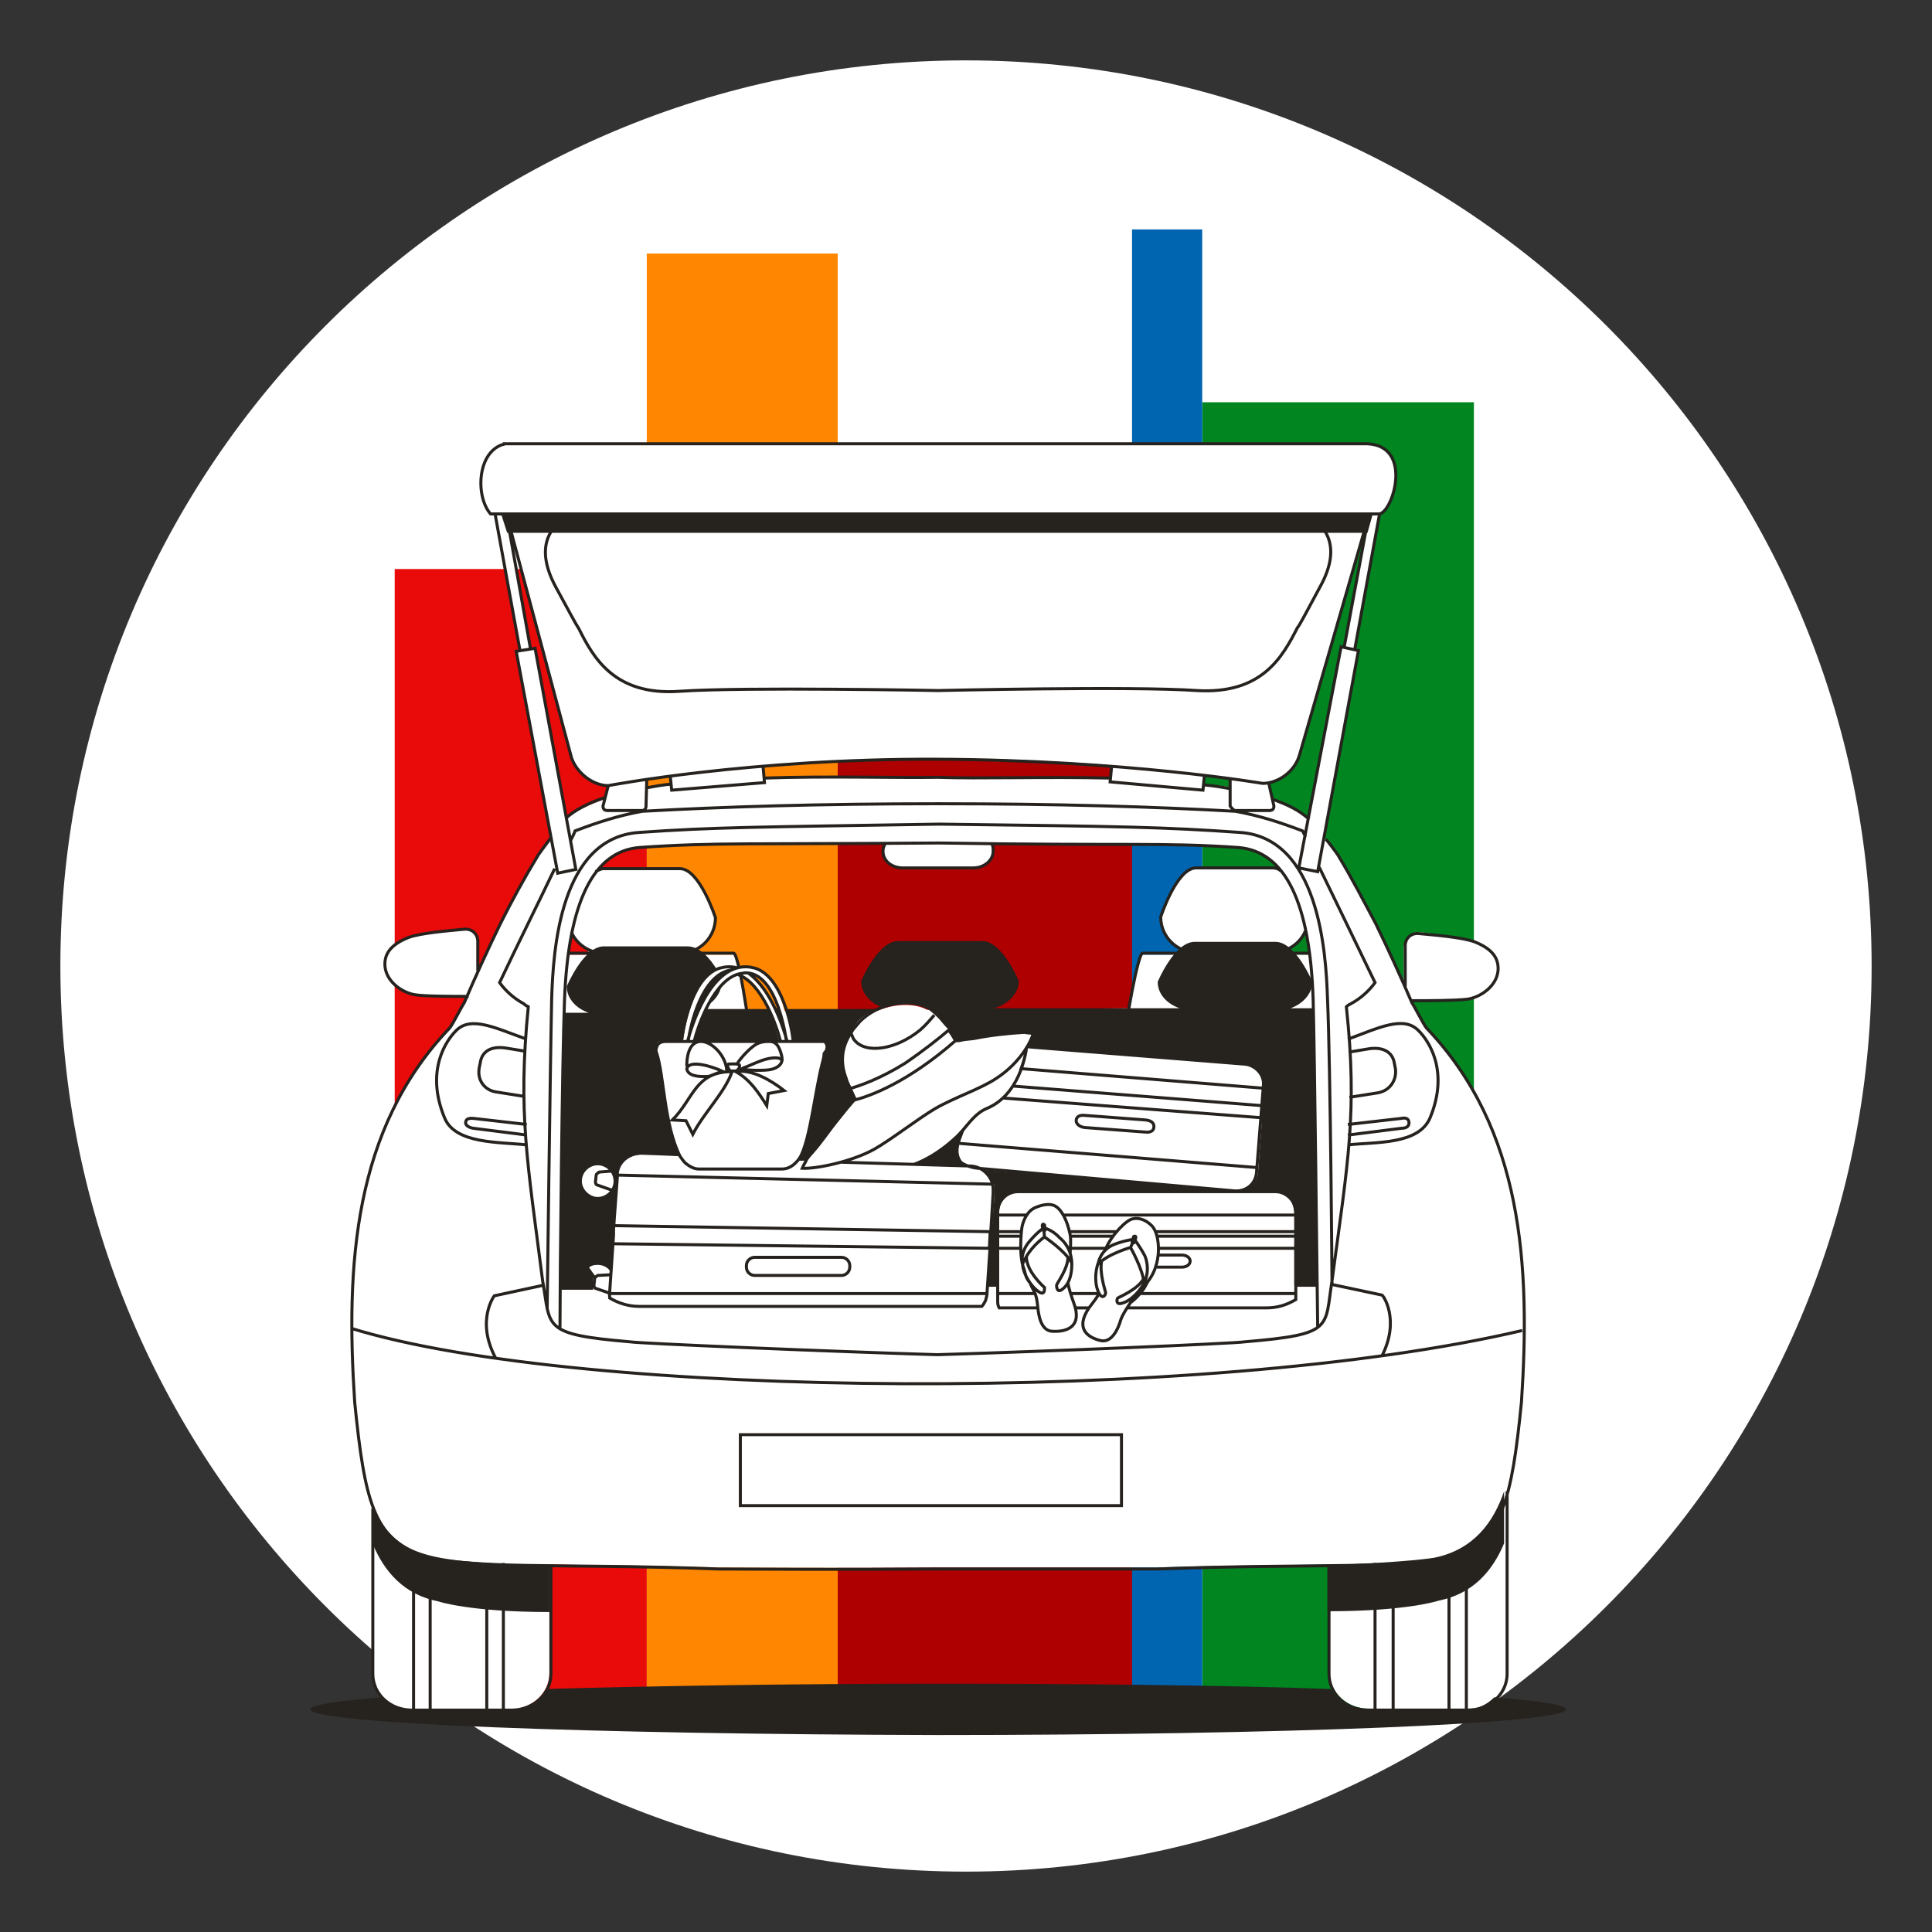
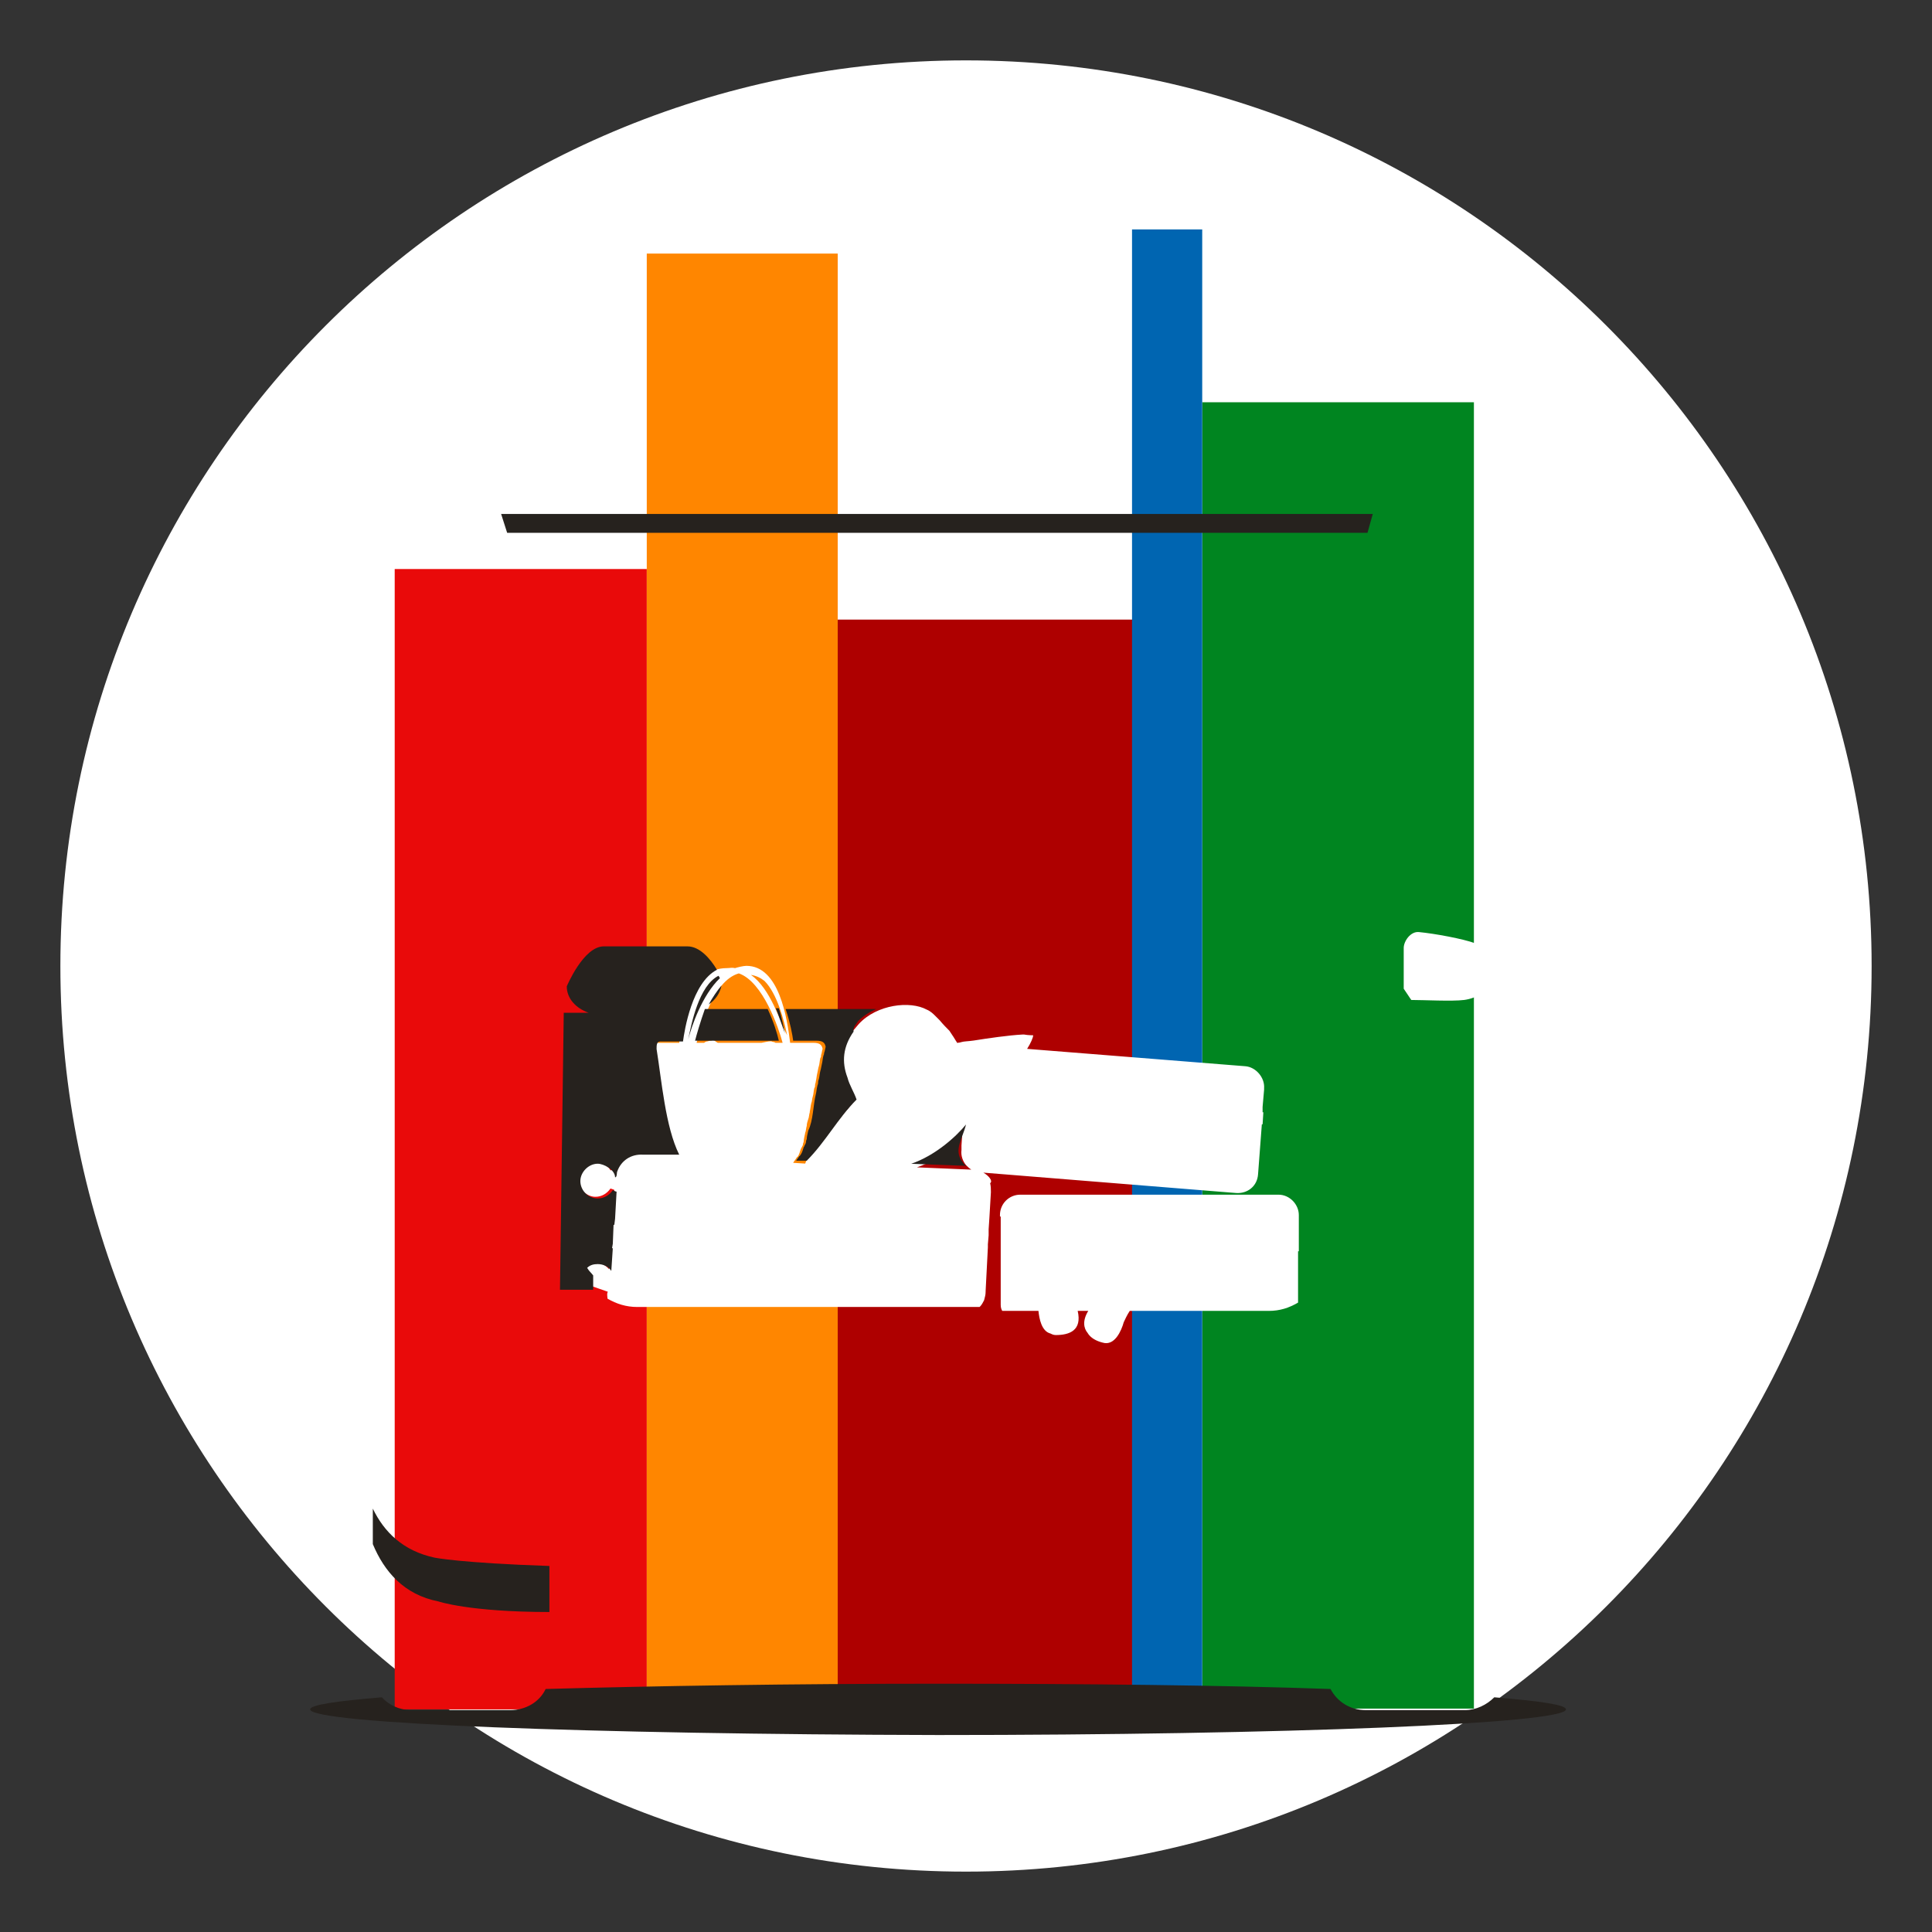
<svg xmlns="http://www.w3.org/2000/svg" width="256" height="256" viewBox="0 0 256 256" fill="none">
  <rect x="0" y="0" width="256" height="256" fill="#333333" stroke="none" />
  <g id="holiday_luggage_insurance_mass">
    <g id="darkmodeMask">
      <path id="vector" d="M128 248C194.274 248 248 194.274 248 128C248 61.726 194.274 8 128 8C61.726 8 8 61.726 8 128C8 194.274 61.726 248 128 248Z" fill="white" />
    </g>
    <g id="stripes">
      <path id="Vector" d="M85.7 75.4H52.3V226.5H85.7V75.4Z" fill="#E90A0A" />
      <path id="Vector_2" d="M111 33.6H85.7V226.4H111V33.6Z" fill="#FF8600" />
      <path id="Vector_3" d="M150.9 82.1H111V226.5H150.9V82.1Z" fill="#AE0000" />
      <path id="Vector_4" d="M195.3 53.301H159.3V226.401H195.3V53.301Z" fill="#008520" />
      <path id="Vector_5" d="M159.3 30.4H150V229H159.3V30.4Z" fill="#0065B1" />
    </g>
    <g id="whiteFill">
      <g id="Vector_6">
        <path d="M130.3 155.38L163.8 158.08C165.3 158.18 166.6 157.18 166.7 155.58L167.2 148.98H167.3L167.4 147.38H167.3V146.68L167.5 144.38V144.18C167.6 142.78 166.4 141.38 165 141.28L136.1 138.98C136.6 138.18 136.9 137.48 136.9 137.18C136.9 137.18 136.2 137.18 135.7 137.08C135.6 137.08 135.6 137.08 135.5 137.08C133.6 137.18 130.9 137.58 129 137.88C128.3 137.98 127.7 137.98 127.4 138.08C127.1 138.18 126.8 138.18 126.8 138.18C126.8 138.18 126.8 138.08 126.7 137.98C126.6 137.78 126.2 137.18 125.8 136.58C125.4 136.18 125 135.78 124.5 135.18C124.3 134.98 124.1 134.78 123.9 134.58C123.7 134.38 123.3 133.98 122.8 133.78C120.6 132.58 116.2 133.08 113.8 135.68C113.4 136.18 113.1 136.48 112.7 136.98C111.3 138.98 111.1 140.98 111.9 143.08C112 143.48 112.3 143.88 112.5 144.38C112.5 144.48 112.6 144.48 112.6 144.58H112.5C112.8 145.18 113 145.68 113.1 145.98C112.9 146.18 112.6 146.68 112.1 147.18C110.7 148.98 108 152.08 106.8 153.88C106.8 153.98 106.7 154.08 106.7 154.18L105.1 154.08C105.2 153.88 105.4 153.68 105.5 153.48C105.6 153.38 105.6 153.28 105.7 153.28C105.9 152.98 106 152.58 106.1 152.28C106.1 152.18 106.2 152.18 106.2 152.08C106.3 151.88 106.4 151.78 106.4 151.58C106.4 151.48 106.5 151.38 106.5 151.18C106.5 150.98 106.6 150.58 106.7 150.08C106.8 149.88 106.8 149.48 106.9 149.18C106.9 148.88 107 148.58 107.1 148.28C107.2 148.08 107.2 147.68 107.3 147.38V147.28C107.4 146.88 107.4 146.58 107.5 146.18C107.6 145.98 107.6 145.58 107.7 145.28C107.8 144.98 107.8 144.58 107.9 144.18C108 144.08 108 143.88 108 143.78C108 143.58 108.1 143.48 108.1 143.28C108.2 142.88 108.2 142.58 108.3 142.18C108.4 141.78 108.4 141.58 108.5 141.28C108.6 140.98 108.6 140.58 108.7 140.18C108.8 140.08 108.8 139.98 108.8 139.78C108.9 139.58 108.9 139.28 109 138.98C108.9 138.38 108.5 138.18 107.8 138.18H104.7C104.293 134.923 103.257 127.979 98.9 127.979C98.5 127.979 97.7 128.18 97.4 128.28C97 128.18 96.7 128.28 96.3 128.28C91.561 128.28 90.436 134.475 90 138.18H87C86.3 138.18 85.9 138.58 85.8 138.98V139.08H86.3C86.2 139.28 86.2 139.58 86.3 139.78C86.4 139.88 86.4 139.98 86.4 140.18H86.5C86.5 140.48 86.6 140.78 86.7 141.08V141.18H86.5C86.6 141.38 86.6 141.78 86.7 142.08H86.8C86.9 142.38 86.9 142.68 87 142.98V143.08H86.9C87 143.28 87 143.68 87.1 143.98H87.2C87.3 144.28 87.3 144.58 87.4 144.88V144.98C87.5 145.18 87.5 145.58 87.6 145.88C87.7 146.18 87.7 146.48 87.8 146.78C87.8 146.88 87.8 146.98 87.9 146.98H87.8C87.9 147.38 87.9 147.58 88 147.88H88.1C88.2 148.18 88.2 148.38 88.3 148.68C88.3 148.78 88.3 148.88 88.4 148.88H88.3C88.4 149.28 88.4 149.48 88.5 149.78C88.6 150.08 88.6 150.38 88.7 150.58C88.7 150.68 88.8 150.78 88.8 150.98H88.7C88.7 151.08 88.8 151.18 88.8 151.38C88.9 151.58 88.9 151.78 89 151.98H89.1V152.08C89.2 152.28 89.3 152.58 89.5 152.78C89.5 152.88 89.6 152.88 89.6 152.98L85.1 152.78C85.1 152.78 85.1 152.78 85 152.78H84.9C83.4 152.68 82 153.68 81.5 154.98C81.4 154.98 81.2 154.98 80.9 155.08C80.5 154.38 79.7 153.98 78.9 153.98C77.6 153.98 76.6 155.08 76.6 156.28C76.6 157.48 77.7 158.58 78.9 158.58C79.7 158.58 80.4 158.18 80.9 157.48C81.1 157.58 81.3 157.58 81.4 157.68L81.2 161.28L81.1 162.08H81L80.9 164.58L80.8 165.18H80.9L80.7 168.18C80.3 167.68 79.6 167.28 78.9 167.28C78.4 167.28 77.8 167.38 77.5 167.78C77.8 168.28 78.1 168.68 78.5 169.08V169.18L78.4 170.08C78.4 170.18 78.5 170.48 78.6 170.48C78.6 170.48 79.7 170.88 80.6 171.18H80.5V171.28C80.4 171.48 80.5 171.88 80.5 172.08C81.7 172.78 83 173.18 84.4 173.18C91 173.18 126.6 173.18 126.6 173.18C126.6 173.18 127.8 173.18 129.8 173.18L129.9 173.08C130.1 172.88 130.3 172.48 130.4 172.28C130.5 171.88 130.6 171.58 130.6 171.18V171.08L130.9 165.28V164.88L131 163.68V162.88L131.1 161.38L131.3 157.98C131.3 157.58 131.3 157.18 131.2 156.78C131.6 156.48 131 155.78 130.3 155.38ZM127.4 151.78V152.38C127.3 153.18 127.6 153.88 128 154.38C128.2 154.58 128.4 154.78 128.7 154.98L121.5 154.68C124.7 153.58 126.3 151.88 127.5 150.28L127.4 151.78ZM97.9 128.979C101.1 130.079 103.2 136.28 103.7 138.18C103.4 138.18 103.1 138.18 102.8 138.18C102.7 138.18 102.6 138.08 102.6 138.08C102.5 138.08 102.4 138.08 102.2 137.98H102.1C101.8 137.98 101.4 138.08 100.9 138.18C99.3 138.18 98.1 138.18 98.1 138.18C98.1 138.18 96.8 138.18 95.1 138.18C95 138.08 94.9 138.08 94.8 137.98C94.7 137.88 94.6 137.88 94.5 137.78C94.4 137.78 94.3 137.78 94.3 137.88C94.1 137.88 94 137.88 93.8 137.98C93.6 137.98 93.4 138.08 93.3 138.18C93.1 138.18 92.8 138.18 92.6 138.18H92.3C92.9 136.28 94.4 129.98 97.9 128.979ZM104.3 137.18C103.4 135.479 102.1 130.98 99.5 129.18C100.2 129.28 100.8 129.58 101.3 129.98C103 131.68 103.9 135.28 104.3 137.18Z" fill="white" />
        <path d="M172.1 161.001C172.1 159.601 170.9 158.301 169.4 158.301H135.2C133.7 158.301 132.5 159.501 132.5 161.001V161.201H132.6V172.401C132.6 172.501 132.6 172.801 132.6 172.901C132.6 173.301 132.7 173.501 132.8 173.701C134.2 173.701 135.9 173.701 137.6 173.701C137.7 174.701 138 176.401 139.2 176.701C139.4 176.801 139.6 176.901 139.9 176.901C141.7 176.901 143.4 176.301 142.8 173.701C143.3 173.701 143.7 173.701 144.2 173.701C143.4 175.001 143.6 176.001 144.1 176.601C144.5 177.301 145.3 177.701 146.1 177.901C147.7 178.401 148.6 176.301 148.9 175.201C149.1 174.801 149.3 174.301 149.7 173.701C157.6 173.701 165.3 173.701 168.1 173.701C169.6 173.701 170.8 173.301 172 172.601C172 172.501 172 172.501 172 172.401V165.801H172.1V161.001Z" fill="white" />
        <path d="M187 132.501C188.7 132.501 192.4 132.701 194 132.501C195.6 132.301 198.1 131.11 198.3 128.91C198.4 127.41 198 126.002 195.5 125.002C193.9 124.402 190.1 123.702 188 123.502C186.9 123.402 186 124.71 186 125.61C186 126.71 186 129.31 186 131.01L187 132.501Z" fill="white" />
-         <path d="M55.1 131.758C56.6 132.058 60.3 132.058 62.1 131.958L63.2 129.558C63.2 127.958 63.2 125.758 63.2 124.758C63.2 123.858 62.5 122.958 61.4 123.158C59.3 123.258 55.6 123.658 54 124.258C51.5 125.158 50.8 126.458 50.9 128.058C51.2 130.058 53.4 131.558 55.1 131.758Z" fill="white" />
-         <path d="M188.8 136.101C188.4 135.601 187.2 133.201 186.9 132.801C185.4 129.301 183.8 125.801 182.1 122.301C180.5 119.301 178.9 116.201 177.2 113.401C177.2 113.301 176.3 112.101 175.5 111.101H175.4L180 86.101L178.1 85.701L179.4 86.001L182.8 68.001H182.7C184.5 68.001 187.4 58.801 181.1 58.701C181 58.701 181 58.701 180.9 58.701C174.3 58.701 67.7 58.701 67.7 58.701C67.6 58.701 67.6 58.701 67.5 58.701C67.3 58.701 67.1 58.701 67 58.701H66.9C66.9 58.801 66.8 58.801 66.7 58.801C63.2 60.001 63 65.801 65 68.101H65.6L69 86.201L69.7 86.101L68.4 86.301L73 111.001C72.2 112.101 71.2 113.401 71.2 113.501C69.5 116.301 67.8 119.401 66.3 122.401C64.6 125.901 63 129.401 61.5 132.901C61.2 133.301 60 135.701 59.6 136.201C49.1 147.201 46.6 161.301 46.6 176.001C46.6 179.201 46.8 182.501 47 185.701C47.7 192.201 48.3 196.701 49.5 199.901L49.3 199.801V221.701C49.3 224.401 51.6 226.501 54.5 226.501H67.6C70.4 226.501 72.8 224.401 72.8 221.701V207.401L72.6 207.301C78.5 207.401 85.9 207.401 95.2 207.701C99.3 207.701 110.8 207.801 124.2 207.701C137.6 207.701 149 207.701 153.2 207.701C162.7 207.401 170.3 207.401 176.3 207.301H176.2V221.601C176.2 224.301 178.5 226.401 181.4 226.401H194.6C197.4 226.401 199.8 224.301 199.8 221.601V197.401C200.6 194.401 201.1 190.601 201.6 185.501C201.8 182.301 202 176.001 202 176.001C201.9 161.501 199.3 147.201 188.8 136.101ZM172.3 100.001L181.5 68.201L178.2 85.901L177.7 85.801L173.4 108.501C172.2 107.401 170.6 106.601 168.6 105.901L168.1 103.701C169.9 103.301 171.7 101.801 172.3 100.001ZM159.6 102.701C160.9 102.901 162 103.001 163 103.101V104.301C162.1 104.101 161.3 104.101 159.5 103.901L159.6 102.701ZM124.1 100.501C132.8 100.501 140.7 100.901 147.3 101.401L147.2 103.001C138.5 102.801 129.8 103.101 124.2 102.901C118.7 103.001 109.9 102.701 101.2 103.001L101.1 101.401C107.7 100.901 115.5 100.501 124.1 100.501ZM131.3 111.801H117.5C119.6 111.801 121.8 111.801 124.3 111.701C126.9 111.701 129.2 111.801 131.3 111.801ZM85.7 103.201C86.6 103.101 87.7 102.901 88.9 102.801L89 103.901C88 104.001 86.9 104.201 85.7 104.401V103.201ZM70.9 85.901L70.3 86.001L67.1 68.301L75.7 100.401C76.3 102.401 78.5 104.201 80.6 104.201H80.5L80.1 105.901C78 106.601 76.2 107.501 75 108.601L70.9 85.901ZM77.9 126.502C77 126.502 76.2 126.502 75.4 126.502C75.5 125.602 75.5 124.201 75.6 123.401C76.1 124.401 76.9 125.301 77.9 125.701C77.9 125.901 78 126.502 77.9 126.502ZM168.6 115.101H158.5C155.9 115.101 153.8 121.601 153.8 121.601C153.8 123.301 155.5 125.502 157 125.701C157.9 126.6 156 126.5 156 126.5C156 126.5 152.6 126.5 151.5 126.5C150.9 126.5 150.2 129.101 149.7 133.601L99 134.002C98.5 129.502 97.5 126.502 97.5 126.502C97.5 126.502 95 126.502 92.5 126.502C92.3 126.302 92.6 125.701 92.4 125.601C93.8 124.801 94.7 123.301 94.7 121.601C94.7 121.601 92.6 115.101 90 115.101H80C79.6 115.101 79.2 115.301 78.9 115.501C80.4 113.501 82.3 112.501 84.6 112.301C93.5 111.701 98.5 111.901 117.3 111.801C117.1 112.101 117 112.401 117 112.801C117 114.101 118.2 115.001 119.6 115.001H129C130.4 115.001 131.6 113.901 131.6 112.801C131.6 112.401 131.5 112.101 131.4 111.801C150.2 112.001 155.1 111.701 164.1 112.301C166.5 112.501 168.4 113.601 170 115.601C169.5 115.301 169.1 115.101 168.6 115.101ZM171 126.5C170 126.5 170.6 125.701 170.5 125.701C171.5 125.201 172.5 124.401 172.9 123.301C173.1 124.201 173.3 125.502 173.5 126.502C172.8 126.502 172 126.5 171 126.5Z" fill="white" />
      </g>
    </g>
    <g id="blackStroke">
-       <path id="Vector_7" d="M80.6 104.101L79.9 106.801C79.9 107.201 80.1 107.401 80.5 107.401H85C85.4 107.401 85.6 107.201 85.6 106.801L85.7 103.301M80.6 104.101C78.5 104.101 76.3 102.302 75.7 100.302L67.1 68.102M80.6 104.101C80.6 104.101 99.4 100.502 124.1 100.602C149.1 100.702 167.3 103.802 167.3 103.802C169.4 103.802 171.6 102.202 172.2 100.002L181.4 68.202M163 103.102V106.802C163 106.802 163.4 107.402 163.7 107.402H168.2C168.6 107.402 168.8 107.202 168.8 106.802L168.1 103.702M187.1 132.6C188.8 132.6 192.8 132.6 194.4 132.4C196 132.2 198.3 130.8 198.5 128.6C198.6 127.1 197.9 125.8 195.4 124.8C193.8 124.2 190.1 123.9 188 123.7C186.9 123.6 186.2 124.4 186.2 125.3C186.2 126.4 186.2 129 186.2 130.7M62.109 132.028C60.309 132.028 56.509 132.028 55.109 131.828C53.509 131.628 51.209 130.228 51.009 128.028C50.909 126.528 51.609 125.228 54.109 124.228C55.709 123.628 59.409 123.328 61.509 123.128C62.609 123.028 63.309 123.828 63.309 124.728C63.309 125.628 63.309 126.956 63.309 128.656M131.4 111.801C131.6 112.101 131.6 112.401 131.6 112.801C131.6 114.001 130.4 115.001 129 115.001H119.6C118.2 115.001 117 114.101 117 112.801C117 112.401 117.1 112.101 117.3 111.801M148.7 139.701C149.2 135.101 150.8 126.301 151.4 126.301C156.1 126.301 168.3 126.301 173.4 126.301M173 123.3C172.3 125 170.6 126.2 168.6 126.2H158.5C155.9 126.2 153.8 124.1 153.8 121.5C153.8 121.5 155.9 115 158.5 115H168.6C169 115 169.4 115.1 169.7 115.4M75.3 126.301H97.2C97.391 126.301 97.633 127.011 97.893 128.127M98.084 129C98.591 131.458 99.137 135.119 99.5 137.901M78.9 115.502C79.3 115.302 79.6 115.102 80 115.102H90.1C92.7 115.102 94.8 121.602 94.8 121.602C94.8 124.202 92.7 126.302 90.1 126.302H80C78.1 126.302 76.4 125.102 75.7 123.502M49.4 199.9V221.8C49.4 224.5 51.7 226.6 54.6 226.6H67.8C70.6 226.6 73 224.5 73 221.8V207.5M67.4 226.6H66.7V207.1M65.2 226.6H64.5V207.1M55.5 226.6H54.8V205.6M57.7 226.6H57V206.4M176.1 207.502V221.802C176.1 224.502 178.4 226.602 181.3 226.602H194.5C197.3 226.602 199.7 224.502 199.7 221.802V197.602M182.2 207.102V226.602M184.6 207.102V226.602M194.3 205.301V226.601M192 206.002V226.602M74.2 175.901C74.2 169.501 74.5 140.401 74.8 132.501C75.3 119.601 78.6 112.801 84.7 112.301C94.6 111.601 99.6 111.901 124.4 111.701C149.2 112.101 154.1 111.601 164.1 112.301C170.3 112.801 173.6 119.601 174 132.501C174.2 140.201 174.5 168.501 174.6 175.901M72.5 173.5C72.5 173.5 72.9 141.301 73.1 132.301C73.3 125.901 74.2 111.001 84.7 110.301C94.7 109.601 99.8 109.601 124.5 109.201C149.1 109.501 154.3 109.601 164.3 110.301C174.7 111.001 175.7 126.001 175.9 132.301C176.3 141.301 176.5 170.201 176.5 170.201L183.1 171.601C183.2 171.501 185.6 174.801 183.1 179.701M130.8 170.301H132.2M74.2 170.301H78.6M171.8 170.301H174.4M69.6 145.299L65.8 144.699C64.2 144.499 63.2 143.099 63.5 141.499L63.7 140.499C64.1 138.999 65.5 138.599 67.2 138.899C67.9 138.999 69.6 139.299 69.6 139.299M69.8 150.399L62.7 149.499C62.1 149.399 61.7 149.099 61.7 148.799C61.7 148.399 61.9 148.099 62.8 148.199L69.8 148.999M69.8 151.7C66.1 151.3 60.3 151.6 58.9 148.1C56.3 141.8 59.2 137.8 60.4 136.6C62.4 134.5 65.8 136.3 69.8 137.7M178.8 139.401C178.8 139.401 180.6 139.101 181.2 139.001C182.8 138.701 184.3 139.101 184.7 140.601L184.9 141.601C185.1 143.101 184.2 144.501 182.6 144.801L178.8 145.401M178.6 149.002L185.6 148.202C186.5 148.002 186.7 148.402 186.7 148.802C186.7 149.202 186.4 149.502 185.7 149.502L178.6 150.402M178.6 137.701C182.7 136.201 186 134.501 188 136.601C189.2 137.801 192.1 141.801 189.5 148.101C188 151.701 182.3 151.301 178.6 151.701M65.7 180.001C63 175.001 65.5 171.701 65.5 171.701L72 170.301M46.5 176C76.8 185.4 160 186.1 201.7 176.3M101.1 101.5L101.3 103.7L89 104.7L88.8 102.7M159.6 102.7L159.4 104.7L147.1 103.6L147.3 101.5M68.9 86.202L65.6 68.102H67.1M67.1 68.102L70.3 86.002M179.5 86.102L182.8 68.102H181.4L178.1 85.802M173 68.102C176.1 69.802 177.6 72.802 175 77.602C173.1 81.102 172.3 82.702 171.9 83.202C169.9 87.102 167.2 92.002 158.6 91.502C150 90.902 124.3 91.502 124.3 91.502C124.3 91.502 98.6 91.002 90 91.602C81.4 92.202 78.6 87.102 76.7 83.302C76.3 82.702 75.5 81.202 73.6 77.702C71 72.802 72.5 69.802 75.6 68.202M147.2 103.1C138.5 102.9 129.8 103.2 124.2 103C118.7 103.1 109.9 102.8 101.2 103.1M163 104.5C161.9 104.3 160.7 104.1 159.5 104M173.4 108.5C172.2 107.4 170.6 106.6 168.6 105.9M73 111C72.2 112.1 71.2 113.4 71.2 113.5C69.5 116.3 67.8 119.4 66.3 122.4C64.6 125.9 63 129.4 61.5 132.9C61.2 133.3 60 135.7 59.6 136.2C46.8 149.6 45.8 167.7 47 185.8C49.6 211.8 51.9 206.3 95.3 207.9C99.4 207.9 110.9 208 124.3 207.9C137.7 207.9 149.1 207.9 153.3 207.9C196.6 206.3 199 211.8 201.6 185.8C202.8 167.7 201.8 149.6 189 136.2C188.6 135.7 187.4 133.3 187.1 132.9C185.6 129.4 184 125.9 182.3 122.4C180.7 119.4 179.1 116.3 177.4 113.5C177.4 113.4 176.5 112.2 175.7 111.2M80.1 105.7C78 106.4 76.2 107.3 75 108.4M88.9 103.9C87.8 104 86.7 104.2 85.6 104.4M75.6 111.4C75.9 110.8 76.1 110.4 76.2 110.1C79.1 109 81.8 108.1 85.1 107.5C95.9 106.9 108.5 106.5 124.4 106.5C140.3 106.5 152.9 106.9 163.7 107.5C167 108.1 169.7 109 172.6 110.1C172.7 110.3 172.8 110.5 173 110.9M174.8 114.9C176.7 118.8 179.5 124.6 182.2 130.2C181.4 131.3 180.3 132.3 179 133C178.8 133.1 178.6 133.2 178.4 133.4C179.9 147.4 178.6 153.9 176.5 169.7C175.5 176 176.8 176.8 164.9 177.8C163.9 178 138 179.1 124.3 179.5H124.1C110.4 179.1 84.5 178 83.5 177.8C71.7 176.8 73 175.9 71.9 169.7C69.9 154 68.6 147.5 70 133.4C69.8 133.3 69.6 133.2 69.4 133C68.1 132.3 67 131.3 66.2 130.2C68.8 124.7 71.6 119.1 73.5 115.1M78.8 169.303C78.5 168.903 78.1 168.403 77.8 167.903C78.2 167.503 78.7 167.403 79.2 167.403C79.9 167.403 80.6 167.703 81 168.303M81 171.403C80.9 171.403 78.9 170.703 78.9 170.703C78.8 170.703 78.7 170.503 78.7 170.303L78.8 169.403C78.8 169.303 78.9 169.203 79.2 169.003C79.2 169.003 81 168.903 81.1 168.903M81.7 157.902C81.6 157.902 79.1 157.002 79.1 157.002C79 157.002 78.9 156.802 78.9 156.602L79 155.702C79 155.602 79.1 155.502 79.4 155.302C79.4 155.302 81.9 155.102 82 155.102M80.7 171.503V171.403H130.6M90 153L85.3 152.803C83.5 152.703 82 153.806 81.8 155.406V156.001L81.4 161.403L81.3 162.903V163.603L81.2 165.103L80.8 171.003V171.203C80.7 171.403 80.8 171.803 80.8 172.003C82 172.703 83.3 173.103 84.7 173.103H130.1C130.3 172.903 130.5 172.503 130.6 172.303C130.7 171.903 130.8 171.603 130.8 171.203V171.103L131.3 163.603V162.903L131.4 161.403L131.6 158.003C131.6 157.603 131.6 157.203 131.5 156.803C131.1 155.503 129.9 154.501 128.5 154.501L111.5 154.001M131.4 156.904L81.7 155.704M149.4 173.302C157.3 173.302 165 173.302 167.8 173.302C169.3 173.302 170.5 172.902 171.7 172.202C171.7 172.102 171.7 172.102 171.7 172.002V160.602C171.7 159.202 170.5 157.902 169 157.902H134.9C133.4 157.902 132.2 159.102 132.2 160.602V172.002C132.2 172.102 132.2 172.402 132.2 172.502C132.2 172.902 132.3 173.102 132.4 173.302C133.8 173.302 135.691 173.302 137.391 173.302M142.5 173.303C143 173.303 143.703 173.303 144.203 173.303M153.3 163.803H171.8V165.403H153.6M141.9 163.803H147.391M135.055 165.403H132.2V163.803H135.094M146.7 165.402H142M153.1 163.203H171.8M141.8 163.203H148M132.2 163.203H135.148M172 161H141M153.6 166.303H156.6C157.3 166.303 157.7 166.703 157.7 167.103C157.7 167.503 157.3 167.903 156.6 167.903H153.3M151.1 171.402H171.7M141.9 171.402H145.422M132.2 171.402H137.094M127.1 151.502L166.5 154.702M136.1 138.701L164.9 141.001C166.4 141.101 167.6 142.501 167.5 144.001V144.201L135.3 141.601C135.8 140.301 136 139.201 136 138.901M136.1 138.701C136.1 138.801 136 138.801 136 138.901M136.1 138.701L165 141.001C166.4 141.101 167.6 142.501 167.4 143.901L166.5 155.301C166.4 156.901 165.1 157.901 163.6 157.801L129.6 154.801C128 154.701 125.9 153.5 126 152L127.3 150.101C128.4 148.801 129.3 147.501 130.7 146.901C135.1 145.101 135.9 139.701 136 138.901M133 145.5L167.1 148.1L167.2 146.5L134.1 143.9M105.1 137.902C104.9 136.102 103.7 129.502 100.1 128.302C99.7 128.202 99.3 128.102 98.8 128.102C94 128.102 91.6 136.102 91.1 138.002M92 137.902C92.5 135.902 94.6 129.702 98.1 129.002C98.3 129.002 98.6 128.902 98.8 128.902C102.6 128.902 103.9 135.902 104.2 137.902M90.3 137.902C90.5 136.102 91.7 129.502 95.3 128.302C95.7 128.202 96.1 128.102 96.6 128.102C96.954 128.102 97.296 128.147 97.626 128.232M99.231 129C102.247 131.144 103.903 136.494 104.3 138.002M97 128.5C93 129 91.5 135.802 91.2 137.902M103.4 137.902C102.925 136.002 101.004 130.307 97.811 129.146M96.3 142.011C96.3 138.666 91 135.307 91 141.308M103.6 140.501C103.7 140.501 103.6 140.301 103.6 140.001C103.4 139.201 103.1 138 102 138C101.5 138 100.7 138 100 138.5C99.338 138.942 98.225 140.06 97.658 140.976M123.8 134.502C123.2 135.202 122.6 135.902 121.9 136.502C118.7 139.102 114.7 139.702 113.2 137.802C113 137.602 112.8 136.902 112.6 136.502M141.5 170C141.6 170.6 141.9 171.602 142.3 172.702C143.4 175.702 141.5 176.502 139.5 176.402C137.9 176.402 137.6 174.202 137.5 173.102C137.322 171.143 136.9 171.1 136.5 170C135.9 169.3 135.9 168.902 135.7 168.202C135 166.5 135.3 163.404 135.4 162.702C135.5 162 136 160.499 137.2 160.002C138.026 159.66 139.1 159.402 139.8 159.802C140.6 160.202 141.4 161.602 141.8 163.602C141.953 164.366 141.8 165.509 141.8 166.109M142 167C142.1 168.2 141.9 170.001 140.8 170.801C140.1 171.401 140 170.601 140 170.301C140 170.101 141.6 168 141.5 166.5M135.5 167.602C135.6 168.802 136.6 170.502 137.7 171.202C138.5 171.702 138.4 170.702 138.4 170.602C138.3 170.502 136 168.5 136 166.5M136 166.5C136.892 164.943 138.4 163.903 138.4 163.903M136 166.5C135.79 166.866 135.614 167.138 135.5 167.5C135.5 167.5 135.33 167.356 135.466 166.5C135.563 165.888 135.817 165.17 136.4 164.503C137.5 163.203 138.3 162.703 138.3 162.703M138.3 162.703L138.4 163.903M138.3 162.703C138.3 162.703 139.4 162.903 140.4 164.003C142.1 165.403 142 167.303 142 167.303C141.1 165.703 138.4 163.903 138.4 163.903M146.5 165.5C147.3 163.6 149.3 161.601 150.1 161.501C151 161.301 151.9 161.701 152.6 162.401C153.3 163.101 153.5 164.501 153.5 165.501C153.5 166.5 153.3 168.301 152.1 169.801C152.1 169.801 151.652 170.622 151.6 170.701C151.2 171.301 150.5 172.101 149.8 172.601C149.2 173.501 148.7 174.301 148.5 174.901C148.2 176.001 147.3 178.101 145.7 177.601C144.2 177.201 142.4 176.101 144.3 173.301C144.9 172.501 145.4 171.901 145.6 171.401M145.5 167.402C145.1 168.502 145 170.302 145.7 171.502C146.2 172.202 146.5 171.502 146.5 171.302C146.5 171.102 145.6 168.599 146 166.999M151.7 169.802C151.2 170.902 149.9 172.402 148.6 172.702C147.8 172.902 148 172.102 148.1 172.002C148.2 171.902 150.7 170.9 151.5 169.5M150.3 164.201L149.8 165.301M150.3 164.201C150.3 164.201 151 165.101 151.7 166.401C152.5 168.401 151.6 170.001 151.6 170.001C151.4 168.101 149.8 165.301 149.8 165.301M150.3 164.201C150.3 164.201 149.2 164.301 147.6 164.901C145.7 165.701 145.5 167.5 145.5 167.5C146.9 166.1 149.8 165.301 149.8 165.301M136 161H132M182.7 68.101H65C63 65.801 63.2 60.001 66.6 58.901C66.7 58.901 66.8 58.901 66.8 58.801H67C67.1 58.801 67.2 58.801 67.5 58.801C67.6 58.801 67.6 58.801 67.7 58.801C67.7 58.801 174.3 58.801 180.9 58.801C181 58.801 181 58.801 181.1 58.801C187.4 59.001 184.5 68.101 182.7 68.101ZM73.9 115.702L68.4 86.302L70.9 85.902L76.3 115.202L73.9 115.702ZM174.6 115.501L180 86.201L177.7 85.701L172.1 115.001L174.6 115.501ZM98.1 190.102H148.6V199.502H98.1V190.102ZM81.5 156.504C81.5 157.804 80.4 158.804 79.2 158.804C78 158.804 76.9 157.704 76.9 156.504C76.9 155.204 78 154.204 79.2 154.204C80.4 154.204 81.5 155.204 81.5 156.504ZM131.2 163.203L131.1 165.403L81.2 164.803L81.3 162.403L131.2 163.203ZM112.6 167.902C112.6 168.502 112.1 169.002 111.5 169.002H100C99.4 169.002 98.9 168.502 98.9 167.902V167.702C98.9 167.102 99.4 166.602 100 166.602H111.5C112.1 166.602 112.6 167.102 112.6 167.702V167.902ZM152.9 149.3C152.9 149.8 152.5 150.1 151.7 150L143.7 149.4C143 149.3 142.6 148.9 142.6 148.5C142.6 148 143 147.7 143.8 147.8L151.8 148.4C152.6 148.5 152.9 148.8 152.9 149.3ZM109.2 139.602C109.3 139.302 110 138.999 110 138.499C109.9 137.899 109.8 138.002 109.1 138.002H104.4C101.5 138.002 98.6 138.002 98.6 138.002C98.6 138.002 95.8 138.002 93 138.002H88.2C87.5 138.002 87.1 138.302 87 138.802C86.9 139.002 86.9 139.302 87 139.502C88 142.5 87.986 148.974 90.1 153.202C90.3 153.502 90.6 153.902 90.8 154.102C91.3 154.502 91.9 154.902 92.6 154.902C94.2 154.902 98.1 154.902 98.1 154.902C98.1 154.902 102.1 154.902 103.6 154.902C104.3 154.902 104.9 154.602 105.4 154.102C105.6 153.902 105.9 153.602 106.1 153.202C107.375 150.651 107.969 144.828 108.9 141.102C109.013 140.651 109.2 140.063 109.2 139.602ZM103.9 144.501L101.8 144.901L101.6 146.501C100.483 144.714 99.336 143.02 97.5 142C99.678 141.637 102.25 143.218 103.9 144.501ZM91.8 150.302L90.9 148.502L89.1 148.402C91.928 145.574 92.091 141.999 97 141.999C96.105 144.685 93.16 147.582 91.8 150.302ZM93.925 142.627C92.556 142.716 91.161 142.585 91 141.62C91.308 140.383 94.257 141.267 95.708 141.937L93.925 142.627ZM103.6 140.602C103.5 141.102 103 141.5 102.2 141.702C101.4 141.905 98.758 141.836 98.269 141.637L98.5 141.5C99.152 141.3 99.8 140.922 101 140.5C102.2 140.078 103.6 140.002 103.6 140.602ZM96.5 141C96.24 141.093 96.5 141.5 96.5 141.5C96.63 141.964 96.911 141.917 97.432 141.917C97.953 141.824 98.083 141.175 97.953 141.082C97.693 140.897 96.5 141 96.5 141ZM136.9 136.902C136.8 137.602 135.4 140.702 132 142.902C129.9 144.302 126.5 145.402 123.9 146.902C121.4 148.402 118.1 151.002 115.8 152.302C112.9 153.902 108.2 154.902 106.3 154.802C106.5 154.302 106.8 153.902 106.9 153.602C108.1 151.802 110.8 148.702 112.2 146.902C112.8 146.202 113.3 145.602 113.3 145.602C113.2 145.502 112.9 144.802 112.6 144.102C112.4 143.602 112.1 143.202 112 142.802C111.2 140.702 111.4 138.702 112.8 136.702C113.2 136.202 113.5 135.902 113.9 135.402C116.4 132.802 120.7 132.302 122.9 133.502C123.4 133.702 123.7 134.102 124 134.302C124.2 134.502 124.4 134.702 124.6 134.902C125.1 135.502 125.5 136.002 125.9 136.302C126.4 136.902 126.7 137.502 126.8 137.702C126.9 137.802 126.9 137.902 126.9 137.902C126.9 137.902 127.1 137.902 127.5 137.802C127.9 137.702 128.4 137.702 129.1 137.602C131 137.202 133.7 136.902 135.6 136.802C135.7 136.802 135.7 136.802 135.8 136.802C136.2 136.902 136.9 136.902 136.9 136.902ZM125.7 136.502C126.2 137.102 126.5 137.702 126.6 137.902C120.3 143.402 115.4 145.202 113.1 145.802C113 145.702 112.7 145.002 112.4 144.302C113.9 143.902 116.7 142.902 119.9 140.902C122.4 139.202 124.4 137.602 125.7 136.502ZM138.5 162.903C138.5 163.003 138.4 163.103 138.4 163.103C138.3 163.103 138.2 163.003 138.2 163.003L138.1 162.403C138.1 162.303 138.2 162.203 138.2 162.203C138.3 162.203 138.4 162.303 138.4 162.303L138.5 162.903ZM150 164.501C150 164.601 150 164.701 150.1 164.701C150.2 164.701 150.3 164.701 150.3 164.601L150.5 164.001C150.5 163.901 150.5 163.801 150.4 163.801C150.3 163.801 150.2 163.801 150.2 163.901L150 164.501Z" stroke="#26221E" stroke-width="0.4" />
-     </g>
+       </g>
    <g id="blackFill">
      <g id="Vector_8">
        <path d="M57.6 206.4C53.4 205.5 50.9 203 49.4 199.9V204.6C50.9 208.2 53.5 211.3 58.1 212.2C58.1 212.2 62.2 213.6 72.8 213.6V207.5C61 207.1 57.6 206.4 57.6 206.4Z" fill="#26221E" />
-         <path d="M190.1 206.4C190.1 206.4 186.8 207 175.9 207.4V213.5C186.5 213.5 190.6 212.1 190.6 212.1C195.2 211.2 197.8 208.1 199.3 204.5V197.6C197.9 201.7 195.3 205.3 190.1 206.4Z" fill="#26221E" />
        <path d="M198 224.9C197 225.9 195.6 226.6 194.1 226.6H181C178.9 226.6 177.2 225.5 176.3 223.8C162.1 223.3 144 223.1 124.3 223.1C104.6 223.1 86.6 223.4 72.3 223.8C71.5 225.5 69.7 226.6 67.6 226.6H54.5C52.9 226.6 51.5 225.9 50.6 224.9C44.6 225.4 41.1 225.9 41.1 226.5C41.1 228.4 78.3 229.8 124.3 229.9C170.2 229.9 207.5 228.4 207.5 226.5C207.5 225.9 204.1 225.4 198 224.9Z" fill="#26221E" />
        <path d="M181.9 68.1L181.2 70.6H67.2L66.4 68.1H181.9Z" fill="#26221E" />
        <path d="M113.7 135.299C114.4 134.599 115.2 134.099 116.1 133.699H104.1C104.7 135.499 105 137.099 105.1 137.899H108.2C108.9 137.899 109.3 138.099 109.4 138.699C109.3 139.099 109.3 139.299 109.2 139.499C109.2 139.599 109.2 139.699 109.1 139.899C109 140.299 109 140.599 108.9 140.999C108.8 141.399 108.8 141.599 108.7 141.899C108.6 142.299 108.6 142.599 108.5 142.999C108.4 143.199 108.4 143.399 108.4 143.499C108.4 143.699 108.3 143.799 108.3 143.899C108.2 144.299 108.2 144.599 108.1 144.999C107.739 146.444 107.757 148.485 107.1 149.799C107 150.299 106.9 150.599 106.9 150.899C106.9 150.999 106.8 151.099 106.8 151.299C106.8 151.499 106.7 151.599 106.6 151.799C106.6 151.799 106.6 151.899 106.5 151.999C106.4 152.299 106.3 152.699 106.1 152.999C106 153.099 106 153.199 105.9 153.199C105.8 153.399 105.6 153.599 105.5 153.799H106.9C109.373 151.327 111.043 148.156 113.5 145.699C113.174 144.722 112.543 143.772 112.3 142.799C111.5 140.699 111.7 138.699 113.1 136.699C113 136.099 113.4 135.799 113.7 135.299Z" fill="#26221E" />
        <path d="M92.1 137.899C93.923 137.899 95.742 137.899 97.6 137.899C99.49 137.899 101.326 137.899 103.2 137.899C103 136.999 102.519 135.399 101.719 133.699H93.4C92.8 135.399 92.3 137.099 92.1 137.899Z" fill="#26221E" />
        <path d="M104 136.9C103.8 136 103.6 134.8 103.2 133.6H102.8C103.3 134.9 103.7 136.1 104 136.9Z" fill="#26221E" />
-         <path d="M116.7 133.399C118.9 132.599 121.3 132.599 122.8 133.399C123.3 133.599 123.6 133.999 123.9 134.199C124.1 134.399 124.3 134.599 124.5 134.799C125 135.399 125.4 135.899 125.8 136.199C126.3 136.799 126.6 137.399 126.7 137.599C126.8 137.699 126.8 137.799 126.8 137.799C126.8 137.799 127 137.799 127.4 137.699C127.8 137.599 128.3 137.599 129 137.499C130.9 137.099 133.6 136.799 135.5 136.699C135.6 136.699 135.6 136.699 135.7 136.699C136.2 136.799 136.9 136.799 136.9 136.799C136.9 137.099 136.6 137.799 136.1 138.599L165 140.999C166.4 141.099 167.6 142.499 167.5 143.899V144.099L167.3 146.399L167.2 148.699L166.7 155.299C166.6 156.799 165.3 157.899 163.8 157.799L130 155C130.7 155.4 131.5 156.199 131.7 156.899C131.8 157.299 131.8 157.699 131.8 158.099C131.441 162.164 131.268 166.232 130.879 170.299H132.332L132.4 160.799V160.599C132.4 159.099 133.6 157.899 135.1 157.899H169.3C170.8 157.899 171.5 159.6 171.5 161V170.299H174.617L173.9 133.599H171C172.7 132.999 173.9 131.599 173.9 130.099C173.9 130.099 171.7 124.799 169 124.799H158.3C155.6 124.799 153.4 130.099 153.4 130.099C153.4 131.699 154.6 132.999 156.3 133.599H131.7C133.6 133.099 135 131.599 135 129.999C135 129.999 132.8 124.599 130.1 124.699H119C116.3 124.699 114.1 129.999 114.1 129.999C114.1 131.499 115.2 132.799 116.7 133.399Z" fill="#26221E" />
        <path d="M128 148.999C126.7 150.599 123.946 153.104 120.746 154.204L128.046 154.482C127.746 154.282 127.746 154.282 127.546 153.982C126.286 152.408 127.581 150.813 128 148.999Z" fill="#26221E" />
        <path d="M93.9 133.1C94.8 132.5 95.4 131.6 95.6 130.6C95 131.3 94.4 132.2 93.9 133.1Z" fill="#26221E" />
        <path d="M78.6 169C78.3 168.6 78.1 168.499 77.8 167.999C78.2 167.599 78.7 167.499 79.2 167.499C79.9 167.499 80.6 167.799 81 168.399L81.2 165.399H81.1L81.2 164.799L81.3 162.299H81.4L81.5 161.499L81.7 157.899C81.6 157.899 81.4 157.799 81.2 157.699C80.8 158.299 80.1 158.799 79.2 158.799C77.9 158.799 76.9 157.699 76.9 156.499C76.9 155.299 78 154.199 79.2 154.199C80 154.199 81.5 155 81.5 156C81.8 156 81.7 155.299 81.8 155.199C82.3 153.799 83.6 152.899 85.2 152.999C86.051 152.999 90.5 153 90 153C88.167 149.334 87.67 143.135 87 139C87 138.5 87 138 87.5 138C88 138 89 138 89 138H90.5C90.7 136.5 91.7 130.2 95 128.5C94.1 127 92.7 125.399 91.1 125.399H80C77.3 125.399 75.1 130.699 75.1 130.699C75.1 132.299 76.3 133.599 78 134.199H74.7L74.2 170.899H78.6V169Z" fill="#26221E" />
        <path d="M91.2 137.699C91.6 136.099 93 131.899 95.4 129.599C95.3 129.499 95.3 129.399 95.2 129.299C92.6 130.599 91.6 135.699 91.2 137.699Z" fill="#26221E" />
      </g>
    </g>
  </g>
</svg>